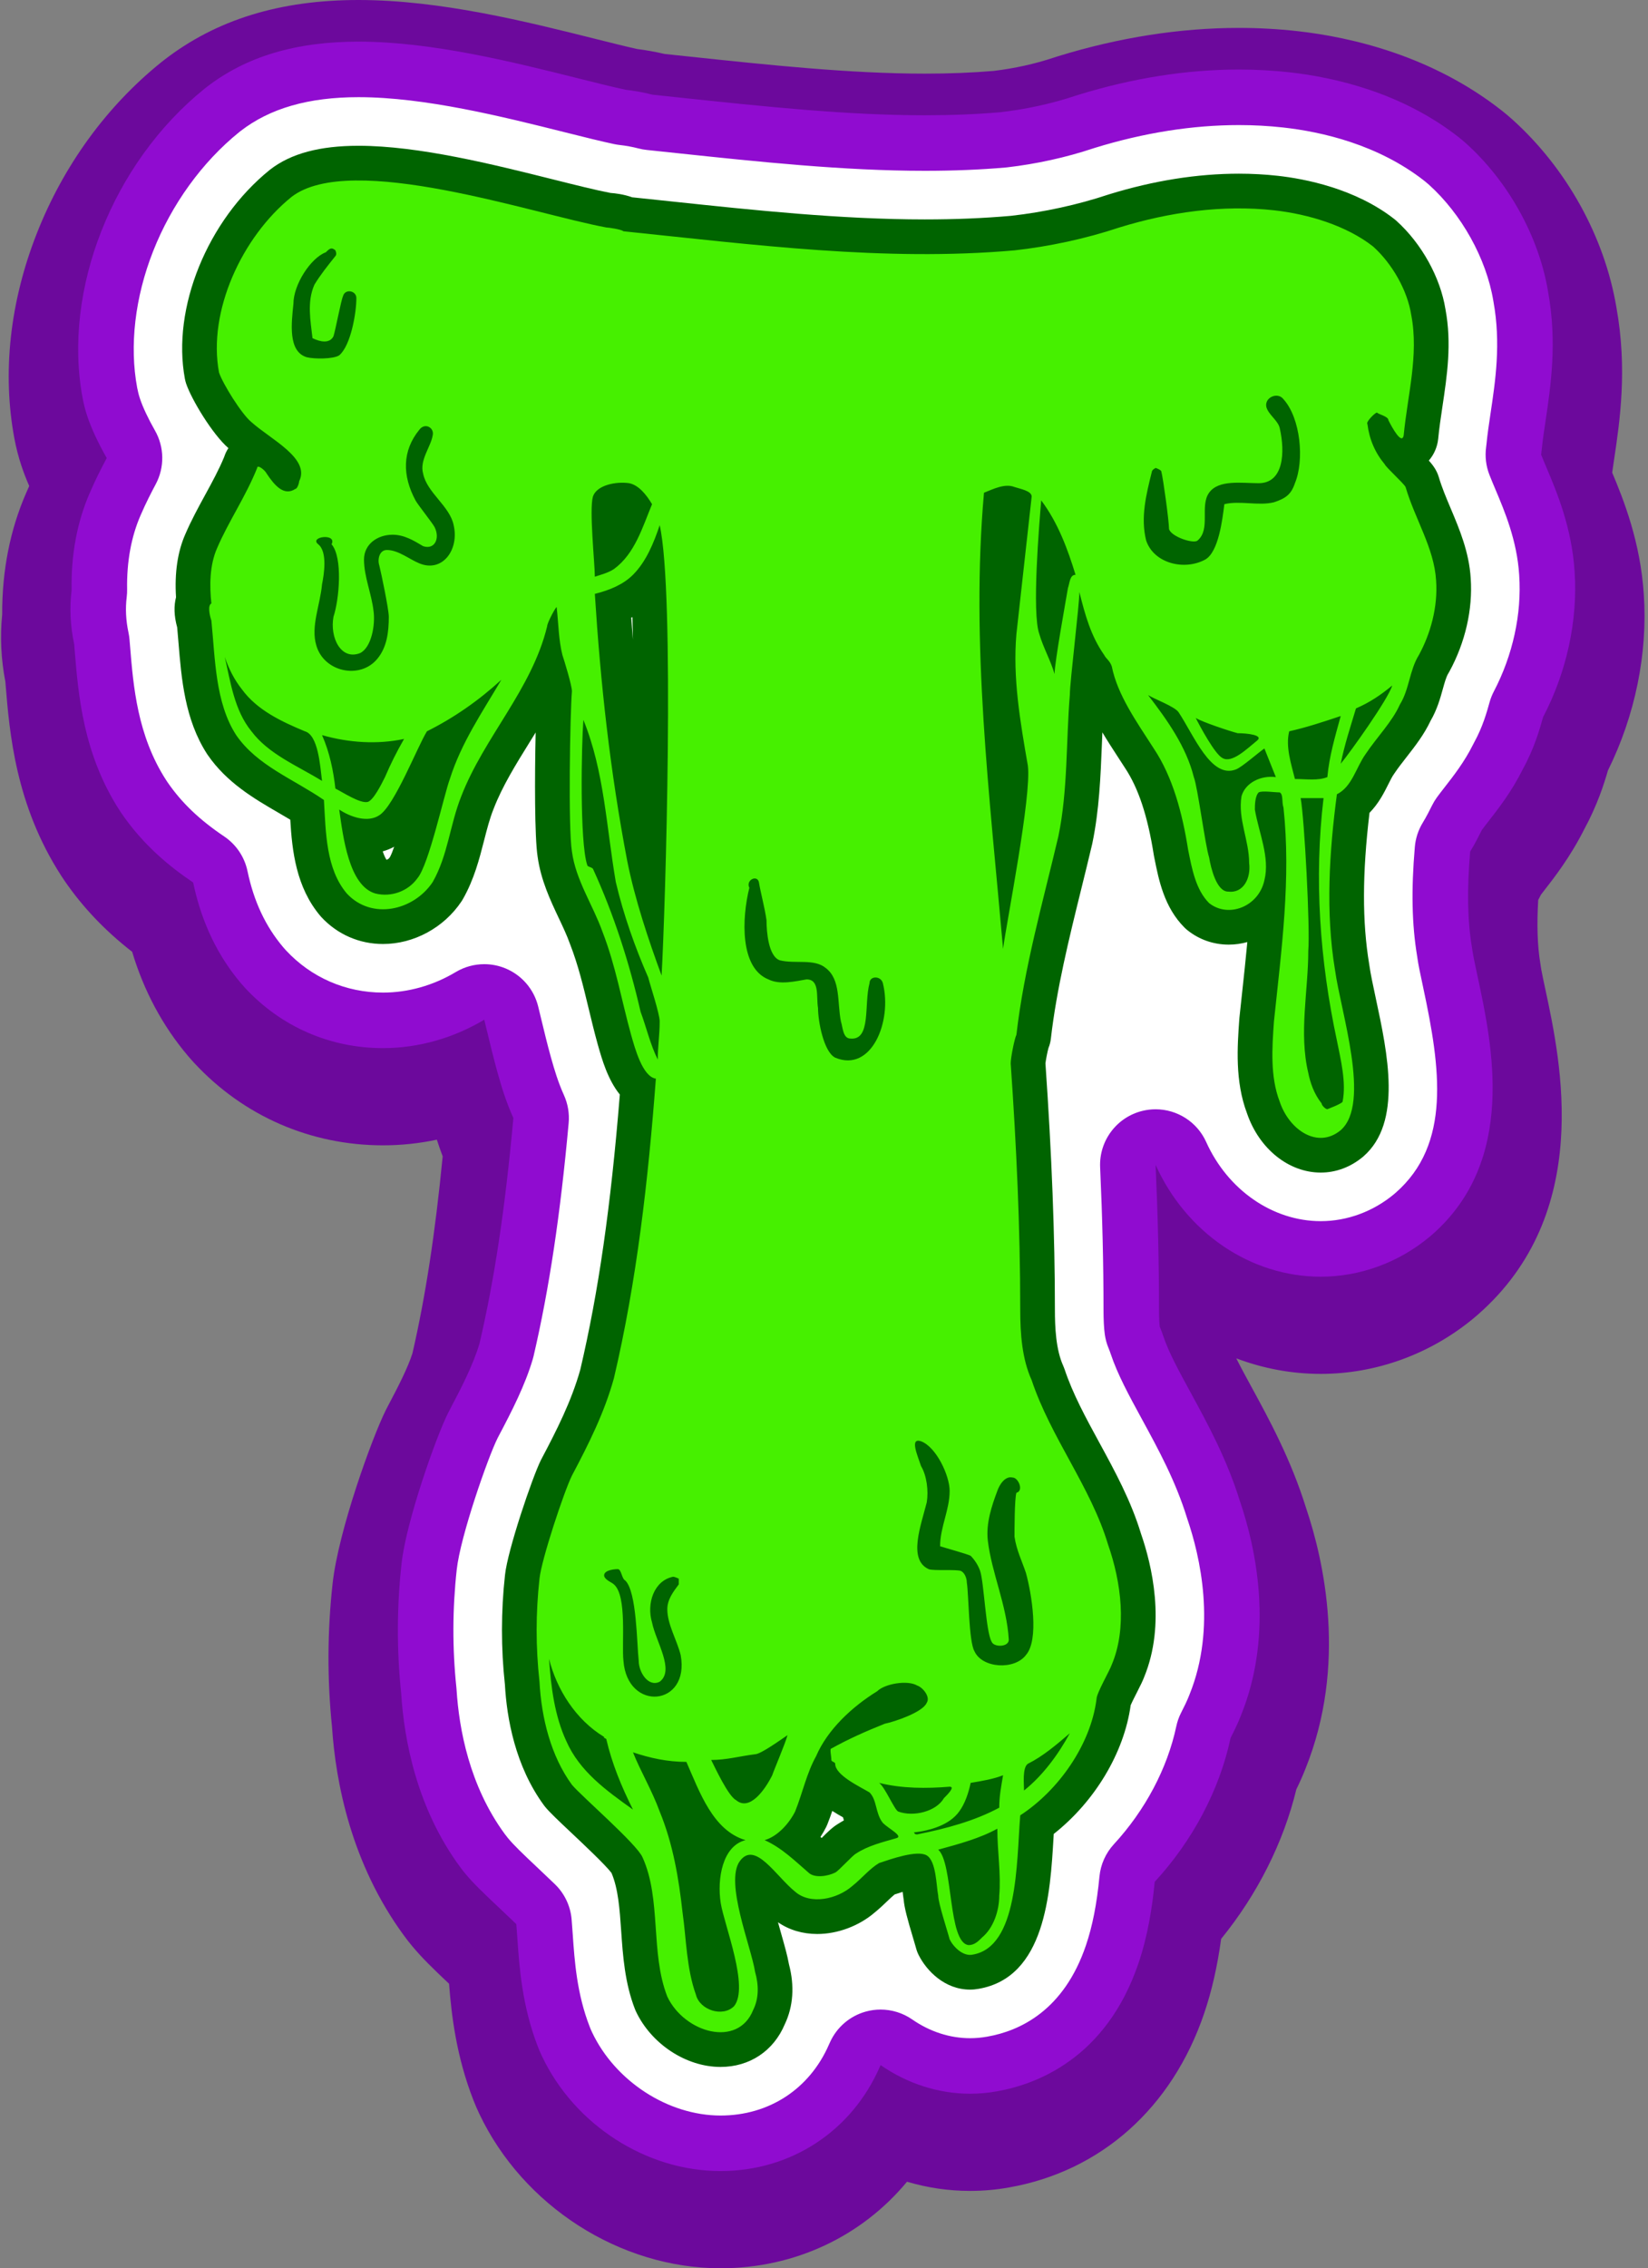
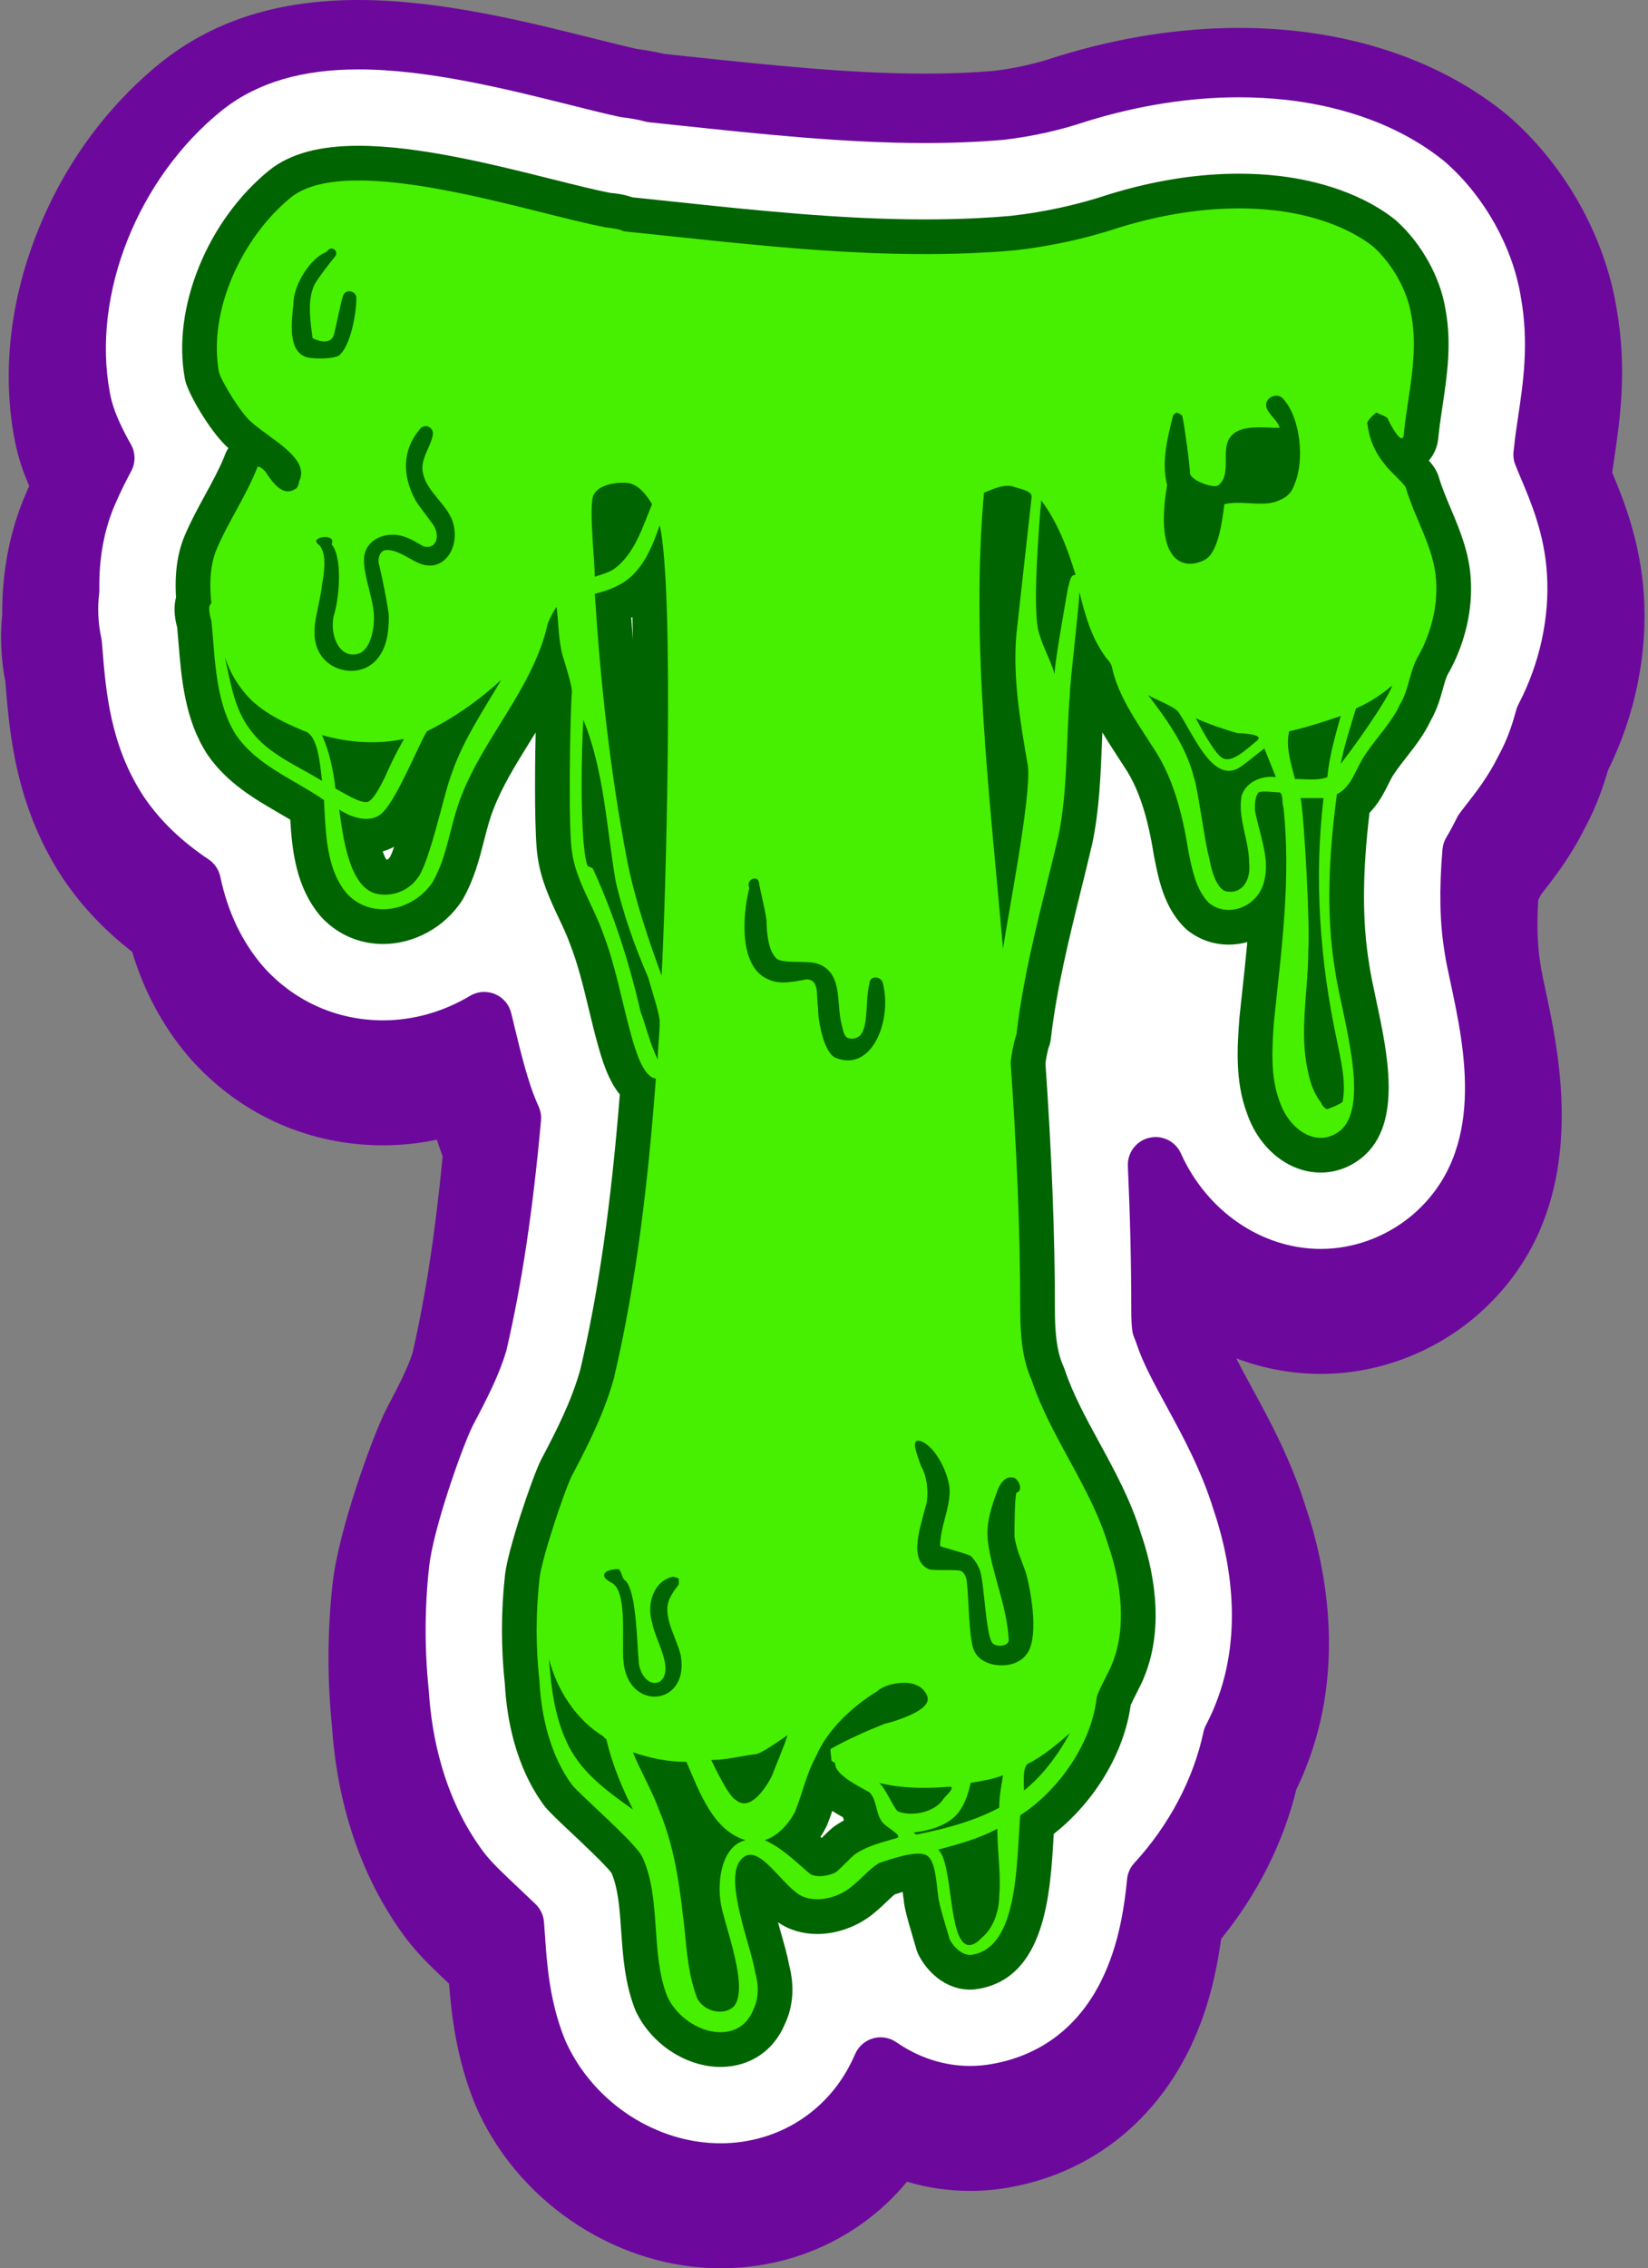
<svg xmlns="http://www.w3.org/2000/svg" height="653.5" preserveAspectRatio="xMidYMid meet" version="1.0" viewBox="-0.3 0.0 475.0 653.5" width="475.0" zoomAndPan="magnify">
  <rect x="-0.3" y="0.0" width="475.0" height="653.5" fill="#808080" stroke="none" />
  <g>
    <g id="change1_1">
      <path d="M207.375,653.489c-28.979,0-56.934-17.912-69.561-44.572c-0.59-1.246-1.147-2.537-1.654-3.833 c-4.992-12.758-6.351-24.729-7.029-33.563c-4.754-4.487-7.73-7.374-10.671-10.902c-0.812-0.975-1.599-1.981-2.34-2.996 c-15.175-20.691-19.66-44.039-20.727-60.123c-1.401-13.671-1.347-27.523,0.161-41.178c1.657-15.352,11.464-42.296,15.333-50.033 c0.171-0.345,0.419-0.827,0.675-1.31c2.816-5.32,5.682-10.882,7.021-15.109c3.758-16.325,6.547-34.47,8.709-56.718 c-0.648-1.714-1.202-3.329-1.677-4.805c-5.104,1.075-10.302,1.624-15.516,1.624c-20.877,0.001-40.196-8.419-54.397-23.711 c-0.667-0.72-1.266-1.397-1.85-2.088c-7.286-8.609-12.671-18.661-16.061-29.96c-7.818-6.083-14.224-12.814-19.458-20.428 c-0.396-0.579-0.697-1.032-0.991-1.489C4.145,231.898,2.439,211.012,1.311,197.19l-0.064-0.777 c-1.255-6.501-1.564-12.997-0.92-19.349c-0.051-12.644,2.277-24.441,6.927-35.082c0.288-0.667,0.577-1.32,0.867-1.96 c-0.866-1.991-1.609-3.914-2.216-5.735c-0.858-2.569-1.551-5.246-2.055-7.939c-3.547-18.921-1.308-39.38,6.479-59.152 c7.674-19.483,20.016-36.474,35.693-49.136c0.34-0.274,0.641-0.511,0.941-0.744C62.021,5.66,80.357,0,103.038,0 c23.564,0,48.374,6.216,68.309,11.21c4.386,1.099,8.909,2.232,11.995,2.911c2.671,0.337,5.316,0.814,7.894,1.423 c2.386,0.251,4.774,0.504,7.165,0.758c22.775,2.416,46.317,4.913,67.838,4.913c7.112,0,13.617-0.257,19.875-0.787 c5.914-0.701,11.877-2.019,17.265-3.814c0.41-0.137,0.837-0.274,1.263-0.406c17.631-5.424,35.165-8.168,52.154-8.168 c5.627,0,11.25,0.308,16.714,0.914c15.883,1.766,39.016,7.171,59.036,22.898c1.046,0.821,2.081,1.692,3.074,2.586 c15.639,14.078,26.558,33.798,29.975,54.124c3.22,17.853,0.968,32.896-0.677,43.89c-0.2,1.334-0.386,2.579-0.542,3.702 c3.236,7.693,8.152,19.936,9.121,35.171c1.146,16.956-2.515,34.841-10.332,50.615c-1.163,4.036-3.137,10.153-6.824,16.939 c-4.056,8.062-8.729,14.05-11.838,18.033c-0.215,0.276-0.436,0.557-0.644,0.824c-0.243,0.478-0.51,0.994-0.802,1.546 c-0.427,7.261-0.225,13.269,0.61,18.276c0.075,0.442,0.172,1.067,0.259,1.707c0.172,1.017,0.893,4.381,1.204,5.833 c4.491,20.95,13.829,64.512-19.487,93.664c-0.4,0.349-0.731,0.631-1.064,0.909c-12.505,10.421-28.195,16.149-44.204,16.149 c-8.412,0-16.632-1.563-24.343-4.479c1.232,2.47,2.817,5.378,4.454,8.381c5.034,9.237,11.289,20.716,15.636,34.653 c5.186,15.338,11.93,45.234-0.146,75.192c-0.854,2.19-1.747,4.13-2.626,5.925c-3.703,15.309-11.271,30.325-21.68,43.097 c-1.087,7.934-2.7,15-4.891,21.455c-9.242,27.232-29.76,45.518-56.292,50.17c-3.618,0.65-7.403,0.989-11.165,0.991 c-6.188,0-12.3-0.897-18.198-2.647C248.095,644.271,228.792,653.489,207.375,653.489z" fill="#6C099C" />
    </g>
    <g>
      <g id="change2_1">
        <path d="M207.374,617.484c-18.38,0-36.165-11.477-44.256-28.557c-0.313-0.659-0.608-1.344-0.881-2.042 c-4.177-10.676-4.908-21.284-5.441-29.03c-0.086-1.241-0.192-2.768-0.313-4.193c-0.164-1.933-1.025-3.74-2.422-5.086 c-1.221-1.176-2.764-2.644-4.71-4.478c-4.71-4.437-7.266-6.871-9.386-9.414c-0.431-0.517-0.848-1.051-1.24-1.587 c-11.329-15.446-14.636-33.423-15.416-45.785c-0.007-0.109-0.017-0.219-0.027-0.328c-1.236-11.817-1.202-23.793,0.102-35.596 c1.188-11.008,9.609-34.712,12.545-40.581c0.104-0.211,0.228-0.45,0.354-0.689c3.765-7.112,7.304-14.045,9.303-20.816 c0.044-0.15,0.084-0.301,0.119-0.454c4.404-18.944,7.559-39.924,9.928-66.025c0.124-1.376-0.109-2.76-0.678-4.019 c-2.015-4.457-3.17-8.519-4.013-11.484l-0.16-0.564c-1.081-3.887-1.988-7.656-2.79-10.981c-0.335-1.396-0.644-2.679-0.95-3.92 c-0.608-2.462-2.349-4.49-4.69-5.465c-0.987-0.412-2.033-0.615-3.076-0.615c-1.427,0-2.848,0.382-4.106,1.134 c-7.717,4.615-16.387,7.054-25.071,7.054c-13.005,0.001-25.037-5.243-33.88-14.765c-0.346-0.373-0.668-0.737-0.982-1.109 c-5.907-6.979-9.954-15.551-12.033-25.482c-0.428-2.043-1.637-3.838-3.369-5.002c-7.832-5.261-13.86-11.047-18.427-17.691 c-0.193-0.282-0.358-0.53-0.52-0.781c-9.408-14.539-10.661-29.892-11.669-42.228l-0.163-1.977 c-0.028-0.337-0.078-0.673-0.148-1.005c-0.937-4.388-1.148-8.715-0.63-12.86c0.047-0.375,0.066-0.753,0.061-1.131 c-0.159-9.123,1.385-17.459,4.59-24.779c1.614-3.744,3.304-7.001,4.597-9.425c1.293-2.425,1.252-5.344-0.11-7.731 c-2.206-3.864-3.962-7.617-4.944-10.566c-0.46-1.377-0.828-2.798-1.095-4.229c-5.305-28.292,7.954-61.748,32.241-81.364 c0.18-0.145,0.347-0.276,0.515-0.406c9.938-7.694,22.669-11.438,38.908-11.438c20.109,0,43.062,5.75,61.504,10.371 c5.277,1.322,10.261,2.57,13.848,3.326c0.251,0.053,0.504,0.094,0.759,0.122c2.265,0.254,4.492,0.663,6.618,1.215 c0.387,0.1,0.781,0.172,1.179,0.213c2.83,0.296,5.664,0.597,8.501,0.898c23.499,2.493,47.789,5.069,70.792,5.069 c8.035,0,15.42-0.299,22.575-0.916c0.076-0.006,0.153-0.014,0.23-0.023c7.893-0.911,15.91-2.673,23.187-5.098 c0.235-0.079,0.468-0.154,0.699-0.226c14.905-4.585,29.669-6.913,43.864-6.913c4.6,0,9.184,0.25,13.625,0.743 c12.262,1.363,29.994,5.434,44.827,17.087c0.558,0.438,1.109,0.902,1.64,1.379c10.888,9.801,18.78,24.028,21.111,38.055 c0.007,0.04,0.014,0.08,0.021,0.12c2.43,13.354,0.717,24.791-0.794,34.882c-0.461,3.088-0.859,5.754-1.092,8.193 c-0.044,0.458-0.099,0.919-0.162,1.378c-0.188,1.355-0.026,2.736,0.472,4.011c0.477,1.222,1.086,2.667,1.684,4.083 c2.835,6.714,6.72,15.913,7.428,27.17c0.861,12.632-2.05,26.033-8.195,37.775c-0.262,0.499-0.469,1.025-0.62,1.568 c-0.882,3.174-2.215,7.97-5.13,13.264c-0.055,0.099-0.106,0.199-0.157,0.3c-2.841,5.719-6.268,10.109-9.022,13.638l-0.09,0.116 c-0.734,0.942-1.53,1.967-2.019,2.643c-0.257,0.356-0.484,0.733-0.68,1.127l-0.122,0.245c-0.731,1.464-1.646,3.291-2.921,5.391 c-0.64,1.054-1.027,2.242-1.133,3.471c-0.989,11.553-0.799,21.197,0.581,29.483c0.051,0.299,0.104,0.643,0.149,0.988 c0.196,1.434,0.795,4.271,1.559,7.832c4.132,19.274,10.376,48.4-10.55,66.71c-0.205,0.179-0.396,0.341-0.587,0.501 c-7.447,6.206-16.771,9.629-26.243,9.629c-16.965,0-32.787-10.799-40.31-27.511c-1.313-2.92-4.203-4.718-7.292-4.718 c-0.615,0-1.237,0.071-1.857,0.219c-3.734,0.89-6.31,4.307-6.138,8.141c0.661,14.708,0.982,28.23,0.982,41.341 c0,2.594,0.1,4.628,0.295,6.047c0.094,0.681,0.275,1.348,0.539,1.982c0.305,0.732,0.584,1.478,0.829,2.218 c1.745,5.233,4.865,10.956,8.477,17.583c4.703,8.631,10.032,18.41,13.558,29.8c0.022,0.072,0.046,0.143,0.069,0.214 c3.949,11.593,9.257,34.291,0.442,56.056c-0.015,0.038-0.03,0.075-0.044,0.112c-0.777,2.004-1.669,3.796-2.67,5.764 c-0.317,0.623-0.551,1.284-0.696,1.967c-2.86,13.479-9.937,26.871-19.925,37.708c-1.183,1.283-1.913,2.917-2.08,4.654 c-0.828,8.585-2.191,15.465-4.291,21.651c-7.61,22.427-23.022,29.557-34.612,31.588c-2.111,0.379-4.234,0.57-6.346,0.571 c-7.453,0-14.796-2.359-21.237-6.823c-1.353-0.937-2.945-1.424-4.558-1.424c-0.721,0-1.446,0.098-2.155,0.296 c-2.294,0.642-4.183,2.273-5.151,4.449c0,0-0.225,0.494-0.246,0.543C239.167,607.813,224.384,617.484,207.374,617.484z" fill="#FFF" />
      </g>
      <g id="change3_1">
-         <path d="M103.038,27.995c19.123,0,41.544,5.617,59.56,10.131c5.353,1.341,10.409,2.607,14.141,3.394 c0.502,0.106,1.009,0.187,1.518,0.245c1.888,0.211,3.737,0.55,5.497,1.008c0.774,0.201,1.562,0.344,2.358,0.427 c2.827,0.296,5.658,0.596,8.5,0.897c23.697,2.514,48.201,5.113,71.627,5.113c8.267,0,15.875-0.309,23.26-0.945 c0.154-0.013,0.308-0.029,0.462-0.046c8.433-0.973,17.008-2.86,24.808-5.459c0.175-0.058,0.353-0.115,0.499-0.161 c14.158-4.356,28.13-6.565,41.528-6.565c4.305,0,8.592,0.234,12.74,0.694c11.229,1.248,27.418,4.938,40.772,15.429 c0.416,0.327,0.829,0.674,1.226,1.032c9.442,8.5,16.559,21.306,18.573,33.422c0.013,0.08,0.027,0.16,0.042,0.24 c2.192,12.046,0.584,22.788-0.835,32.267c-0.478,3.197-0.891,5.958-1.143,8.599c-0.034,0.355-0.076,0.709-0.123,1.05 c-0.378,2.711-0.053,5.475,0.943,8.025c0.531,1.359,1.154,2.836,1.765,4.282c2.613,6.189,6.192,14.664,6.815,24.563 c0.002,0.028,0.003,0.055,0.005,0.083c0.759,11.138-1.835,23.028-7.305,33.479c-0.523,0.999-0.938,2.05-1.24,3.136 c-0.782,2.815-1.964,7.069-4.429,11.546c-0.109,0.198-0.214,0.398-0.314,0.601c-2.479,4.99-5.631,9.029-8.168,12.279l-0.042,0.054 c-0.793,1.017-1.613,2.069-2.241,2.938c-0.514,0.712-0.969,1.465-1.36,2.252l-0.111,0.223c-0.668,1.336-1.5,3-2.605,4.82 c-1.28,2.108-2.056,4.483-2.266,6.94c-1.062,12.399-0.851,22.402,0.662,31.481c0.003,0.019,0.006,0.038,0.01,0.057 c0.032,0.191,0.069,0.435,0.106,0.714c0.213,1.558,0.682,3.843,1.661,8.412c4.948,23.081,8.059,44.963-7.972,58.99 c-0.169,0.147-0.32,0.276-0.452,0.387c-6.024,5.02-13.529,7.785-21.133,7.785c-13.823,0-26.782-8.948-33.015-22.795 c-2.628-5.84-8.406-9.435-14.585-9.435c-1.229,0-2.475,0.142-3.713,0.438c-7.468,1.779-12.62,8.613-12.275,16.282 c0.656,14.589,0.974,27.994,0.974,40.982c0,2.999,0.121,5.335,0.37,7.141c0.188,1.362,0.551,2.694,1.079,3.963 c0.229,0.55,0.438,1.11,0.628,1.681c1.965,5.896,5.243,11.91,9.04,18.876c4.744,8.705,9.649,17.706,12.938,28.334 c0.044,0.144,0.091,0.287,0.139,0.429c3.59,10.539,8.441,31.11,0.6,50.473c-0.031,0.075-0.061,0.151-0.09,0.227 c-0.639,1.651-1.406,3.189-2.341,5.027c-0.633,1.244-1.1,2.566-1.389,3.931c-2.567,12.094-8.953,24.151-17.982,33.948 c-2.365,2.565-3.826,5.834-4.161,9.306c-0.768,7.958-2.008,14.265-3.903,19.849c-6.352,18.716-18.96,24.621-28.419,26.28 c-0.023,0.004-0.046,0.008-0.068,0.012c-1.613,0.29-3.261,0.438-4.9,0.438c-5.813,0-11.58-1.867-16.677-5.398 c-2.705-1.875-5.89-2.849-9.114-2.849c-1.436,0-2.88,0.193-4.292,0.587c-4.583,1.276-8.36,4.525-10.306,8.866l-0.137,0.301 c-0.052,0.112-0.103,0.224-0.152,0.337c-5.58,12.797-17.262,20.437-31.248,20.437c-15.112,0-30.338-9.862-37.028-23.985 c-0.23-0.486-0.457-1.012-0.659-1.53c-3.73-9.532-4.385-19.031-4.91-26.665c-0.081-1.177-0.192-2.789-0.323-4.323 c-0.329-3.864-2.05-7.477-4.844-10.167c-1.332-1.282-2.938-2.81-4.773-4.538c-4.842-4.562-6.988-6.627-8.726-8.712 c-0.323-0.387-0.635-0.786-0.943-1.208c-10.175-13.874-13.161-30.251-13.875-41.547c-0.014-0.219-0.032-0.437-0.055-0.655 c-1.176-11.248-1.144-22.649,0.101-33.925c1.036-9.604,9.008-32.37,11.76-37.872c0.069-0.138,0.156-0.308,0.262-0.507 c3.955-7.473,7.688-14.8,9.897-22.279c0.089-0.3,0.169-0.603,0.24-0.908c4.49-19.312,7.699-40.638,10.102-67.114 c0.25-2.751-0.217-5.52-1.355-8.037c-1.771-3.918-2.832-7.65-3.609-10.381l-0.159-0.56c-1.043-3.757-1.934-7.46-2.723-10.734 c-0.322-1.339-0.635-2.636-0.944-3.891c-1.215-4.926-4.695-8.984-9.377-10.936c-1.977-0.824-4.07-1.232-6.156-1.232 c-2.854,0-5.697,0.764-8.212,2.268c-6.477,3.873-13.727,5.92-20.97,5.92c-10.754,0-20.703-4.336-28.003-12.197 c-0.268-0.29-0.505-0.556-0.753-0.85c-5.106-6.033-8.477-13.212-10.305-21.948c-0.855-4.086-3.274-7.676-6.739-10.004 c-7.077-4.754-12.255-9.705-16.278-15.557c-0.155-0.227-0.28-0.413-0.424-0.636c-8.303-12.833-9.467-27.073-10.401-38.52 c0,0-0.115-1.406-0.166-2.003c-0.056-0.67-0.155-1.335-0.295-1.993c-0.749-3.511-0.922-6.943-0.515-10.199 c0.094-0.75,0.134-1.507,0.121-2.263c-0.139-7.964,1.179-15.174,3.919-21.43c0.012-0.027,0.024-0.054,0.036-0.082 c1.482-3.437,3.072-6.501,4.291-8.787c2.587-4.85,2.504-10.688-0.221-15.462c-1.925-3.372-3.492-6.699-4.306-9.141 c-0.342-1.022-0.616-2.084-0.819-3.168c-2.268-12.096-0.638-26.067,4.589-39.339c5.318-13.502,14.132-25.692,24.8-34.308 c0.143-0.115,0.276-0.22,0.394-0.311C77.511,31.191,88.639,27.995,103.038,27.995 M103.038,11.995 c-18.08,0-32.408,4.289-43.814,13.119c-0.207,0.161-0.414,0.324-0.635,0.502C32.113,46.999,17.689,83.628,23.51,114.672 c0.335,1.793,0.798,3.581,1.369,5.29c1.147,3.443,3.108,7.661,5.585,12.002c-1.611,3.021-3.29,6.326-4.866,9.981 c-3.676,8.394-5.44,17.839-5.26,28.127c-0.631,5.048-0.382,10.241,0.744,15.521c0.049,0.586,0.162,1.963,0.162,1.963 c1.023,12.532,2.425,29.695,12.915,45.907c0.198,0.308,0.401,0.613,0.655,0.983c6.193,9.009,13.753,15.229,20.559,19.8 c1.878,8.971,5.68,19.468,13.753,29.007c0.392,0.463,0.793,0.917,1.23,1.389c10.373,11.17,24.486,17.321,39.738,17.321 c0.001,0,0.003,0,0.004,0c10.285,0,20.4-2.939,29.178-8.188c0.302,1.225,0.607,2.492,0.922,3.8 c0.821,3.41,1.751,7.274,2.875,11.317c0.019,0.068,0.175,0.617,0.175,0.617c0.87,3.061,2.16,7.598,4.418,12.592 c-2.355,25.957-5.42,46.302-9.752,64.937c-1.783,6.037-5.127,12.588-8.693,19.326c-0.164,0.309-0.322,0.617-0.446,0.866 c-3.314,6.627-12.021,31.039-13.342,43.281c-1.366,12.375-1.402,24.922-0.107,37.306c0.861,13.625,4.539,33.09,16.941,50.001 c0.493,0.675,1.017,1.345,1.554,1.989c2.416,2.897,5.105,5.461,10.046,10.115c1.92,1.809,3.441,3.257,4.646,4.417 c0.118,1.382,0.22,2.864,0.303,4.066c0.569,8.263,1.349,19.579,5.973,31.395c0.34,0.871,0.715,1.737,1.101,2.552 c9.387,19.818,30.077,33.133,51.486,33.133c20.296,0,37.826-11.492,45.915-30.042c0.075-0.161,0.148-0.324,0.221-0.486 c7.586,5.257,16.559,8.247,25.79,8.247c0,0,0.002,0,0.002,0c0.001,0,0.005,0,0.006,0c2.583-0.001,5.181-0.234,7.723-0.691 c11.304-1.982,31.481-9.418,40.807-36.897c2.705-7.972,3.972-16.143,4.678-23.454c10.922-11.851,18.688-26.482,21.868-41.469 c1.024-2.014,2.069-4.102,2.999-6.501c9.74-24.052,4.124-48.698-0.284-61.638c-3.761-12.154-9.29-22.298-14.175-31.263 c-3.431-6.295-6.393-11.731-7.908-16.276c-0.311-0.935-0.659-1.866-1.036-2.771c-0.092-0.666-0.22-2.107-0.22-4.955 c0-13.118-0.326-26.921-0.99-41.7c8.769,19.483,27.297,32.228,47.605,32.228c11.339,0,22.479-4.079,31.376-11.493 c0.232-0.194,0.463-0.392,0.722-0.617c24.465-21.408,17.354-54.582,13.104-74.407c-0.542-2.529-1.285-5.993-1.452-7.221 c-0.06-0.444-0.127-0.888-0.187-1.237c-1.273-7.639-1.443-16.5-0.502-27.487c1.445-2.38,2.486-4.461,3.24-5.969 c0.044-0.088,0.087-0.175,0.13-0.262c0.465-0.644,1.236-1.631,1.93-2.521c2.845-3.646,6.683-8.563,9.88-15.001 c3.341-6.066,4.883-11.572,5.83-14.981c6.831-13.051,10.053-27.899,9.092-41.987c-0.794-12.612-5.154-22.938-8.043-29.782 c-0.568-1.345-1.147-2.717-1.601-3.877c0.079-0.569,0.146-1.143,0.202-1.721c0.212-2.226,0.595-4.787,1.041-7.767 c1.525-10.188,3.419-22.844,0.753-37.498c-2.621-15.766-11.439-31.697-23.651-42.69c-0.659-0.593-1.346-1.171-2.049-1.724 c-16.316-12.818-35.589-17.27-48.887-18.748c-4.733-0.525-9.614-0.792-14.508-0.792c-14.993,0-30.54,2.444-46.232,7.272 c-0.288,0.089-0.577,0.182-0.861,0.277c-6.766,2.255-14.219,3.892-21.574,4.741c-6.921,0.596-14.086,0.886-21.888,0.886 c-22.583,0-46.662-2.555-69.948-5.025c-2.84-0.301-5.678-0.602-8.512-0.899c-2.856-0.742-5.516-1.173-7.739-1.422 c-3.422-0.721-8.346-1.954-13.553-3.258C147.617,17.878,124.134,11.995,103.038,11.995L103.038,11.995z" fill="#900CD0" />
-       </g>
+         </g>
    </g>
    <g id="change4_1">
      <path d="M207.375,595.484c-9.896,0-19.918-6.569-24.373-15.975c-0.099-0.209-0.19-0.421-0.275-0.637 c-2.949-7.537-3.499-15.502-3.983-22.53c-0.432-6.267-0.841-12.196-2.797-16.755c-1.644-2.208-8.27-8.451-11.51-11.502 c-3.961-3.732-6.266-5.92-7.571-7.485c-0.132-0.159-0.26-0.321-0.382-0.488c-8.307-11.326-10.712-25.111-11.254-34.785 c-1.143-10.477-1.134-21.097,0.026-31.572c0.747-7.16,7.871-28.151,10.348-33.103c0.034-0.069,0.069-0.137,0.105-0.205 c4.477-8.457,8.705-16.799,11.246-25.852c5.248-22.359,8.797-46.99,11.397-79.258c-3.481-4.299-5.155-10.184-6.249-14.031 l-0.127-0.445c-0.983-3.539-1.812-6.979-2.612-10.306c-1.552-6.449-3.019-12.54-5.34-18.509c-0.034-0.087-0.066-0.174-0.098-0.262 c-0.825-2.31-1.964-4.722-3.169-7.274c-2.428-5.141-5.176-10.963-6.104-17.723c-0.881-5.673-0.846-23.167-0.562-35.767 c-0.569,0.923-1.138,1.842-1.706,2.757c-4.057,6.539-7.888,12.716-10.403,19.215c-0.013,0.035-0.027,0.069-0.041,0.104 c-1.116,2.791-1.902,5.862-2.734,9.114c-1.34,5.237-2.858,11.174-6.117,16.876c-0.114,0.199-0.235,0.395-0.362,0.586 c-5.054,7.582-13.727,12.292-22.631,12.292c-6.819,0-13.126-2.747-17.759-7.736c-0.104-0.113-0.206-0.228-0.305-0.345 c-6.991-8.26-8.14-18.767-8.668-27.731c-1.106-0.664-2.246-1.326-3.415-2.005c-6.977-4.055-14.885-8.651-20.415-16.695 c-0.053-0.077-0.104-0.154-0.155-0.232c-6.426-9.931-7.388-21.711-8.236-32.105c-0.121-1.474-0.239-2.933-0.374-4.366 c-0.953-3.415-0.951-6.304-0.334-8.677c-0.446-7.022,0.449-13.119,2.671-18.158c1.714-3.99,3.752-7.722,5.724-11.332 c2.038-3.731,3.968-7.265,5.482-10.93c0.292-0.913,0.705-1.771,1.222-2.554c-4.601-3.97-10.683-14.08-12.195-18.617 c-0.144-0.431-0.258-0.872-0.342-1.319c-3.818-20.365,6.46-45.686,24.439-60.207c0.053-0.043,0.107-0.085,0.162-0.127 c5.938-4.597,14.259-6.832,25.438-6.832c17.395,0,38.888,5.385,56.157,9.711c6.537,1.637,12.223,3.062,16.449,3.875 c1.413,0.099,3.864,0.391,6.271,1.257c3.731,0.387,7.468,0.783,11.21,1.18c24.063,2.553,48.946,5.192,73.114,5.192 c8.825,0,16.964-0.338,24.879-1.033c9.527-1.067,19.23-3.187,28.07-6.133c0.073-0.024,0.147-0.048,0.222-0.071 c12.806-3.94,25.385-5.938,37.385-5.938c3.793,0,7.561,0.205,11.196,0.609c7.711,0.857,22.338,3.623,33.666,12.521 c0.176,0.138,0.347,0.282,0.513,0.432c7.28,6.554,12.694,16.318,14.161,25.526c1.841,9.853,0.466,19.039-0.863,27.923 c-0.487,3.257-0.948,6.333-1.236,9.365c-0.033,0.34-0.082,0.677-0.149,1.012c-0.407,2.033-1.306,3.827-2.553,5.259 c0.988,1.099,1.686,2.044,2.241,3.154c0.265,0.53,0.482,1.083,0.649,1.651c0.864,2.938,2.114,5.899,3.438,9.035 c2.479,5.87,5.287,12.521,5.745,20.077c0.625,8.925-1.559,18.469-6.15,26.884c-0.094,0.173-0.194,0.343-0.298,0.51 c-0.607,0.971-1.086,2.697-1.594,4.524c-0.738,2.655-1.645,5.921-3.528,9.148c-1.872,3.974-4.45,7.279-6.948,10.48 c-1.275,1.634-2.479,3.177-3.485,4.687c-0.06,0.089-0.121,0.178-0.183,0.265c-0.46,0.645-1.002,1.728-1.575,2.875 c-1.172,2.344-2.743,5.486-5.405,8.197c-2.094,17.502-2.117,31.44-0.09,43.603c0.017,0.098,0.031,0.195,0.044,0.293 c0.33,2.42,1.07,5.871,1.853,9.524c3.414,15.927,7.663,35.748-3.527,45.539c-0.061,0.053-0.122,0.105-0.183,0.156 c-3.557,2.964-7.762,4.531-12.159,4.531c-9.24,0-17.753-6.854-21.25-17.079c-3.493-9.254-2.783-19.191-2.211-27.188 c0.008-0.112,0.018-0.223,0.029-0.334c0.243-2.302,0.491-4.597,0.74-6.886c0.547-5.047,1.086-10.016,1.541-14.925 c-1.719,0.481-3.519,0.738-5.359,0.738c-4.393,0-8.514-1.439-11.917-4.162c-0.288-0.23-0.563-0.477-0.824-0.737 c-5.864-5.865-7.422-13.682-8.674-19.963l-0.108-0.542c-0.027-0.133-0.051-0.267-0.072-0.401 c-1.785-11.302-4.435-19.295-8.34-25.153c-0.031-0.046-0.062-0.093-0.092-0.14c-0.563-0.876-1.133-1.751-1.704-2.628 c-1.584-2.433-3.186-4.893-4.69-7.419c-0.045,1.068-0.088,2.149-0.132,3.244c-0.379,9.418-0.77,19.157-2.765,28.728 c-0.017,0.083-0.036,0.167-0.055,0.25c-1.007,4.28-2.085,8.645-3.127,12.866c-3.509,14.211-7.138,28.907-8.768,43.161 c-0.104,0.916-0.335,1.811-0.684,2.661c-0.278,0.963-0.744,3.327-0.878,4.433c1.834,26.468,2.726,49.682,2.726,70.948 c0,5.084,0.273,11.521,2.402,16.206c0.145,0.318,0.273,0.644,0.383,0.976c2.368,7.103,6.093,13.939,10.037,21.176 c4.481,8.222,9.113,16.723,11.982,26.182c3.108,8.962,7.242,26.007,0.915,41.344c-0.415,1.116-1.012,2.305-2.017,4.282 c-0.529,1.041-1.454,2.857-1.862,3.816c-1.902,13.755-10.381,27.789-22.175,37.085c-0.021,0.355-0.042,0.715-0.063,1.078 c-0.938,16.028-2.353,40.23-21.572,43.542c-0.821,0.152-1.66,0.229-2.498,0.229c-7.249,0.001-12.514-5.385-14.82-9.998 c-0.326-0.652-0.58-1.338-0.757-2.046c-0.103-0.412-0.484-1.681-0.791-2.701c-1.694-5.638-2.544-8.776-2.754-11.199 c-0.115-0.712-0.202-1.45-0.288-2.214c-0.7,0.212-1.47,0.458-2.311,0.736c-0.641,0.516-1.429,1.269-2.197,2.003 c-1.044,0.998-2.222,2.124-3.591,3.232c-4.503,3.861-10.658,6.162-16.511,6.162c-4.244,0-8.118-1.161-11.325-3.377 c0.351,1.289,0.679,2.444,0.933,3.334c0.955,3.361,1.79,6.301,2.231,8.791c1.646,6.199,1.232,12.14-1.2,17.245 C222.662,590.89,215.762,595.484,207.375,595.484z M236.524,529.522c1.753-1.753,3.108-3.09,4.707-4.052 c0.557-0.36,1.125-0.696,1.7-1.011c-0.087-0.308-0.166-0.602-0.239-0.879c-0.976-0.548-2.034-1.161-3.105-1.852 c-0.429,1.26-0.892,2.55-1.424,3.88c-0.103,0.257-0.216,0.51-0.34,0.758c-0.462,0.925-1.013,1.885-1.647,2.85 C236.292,529.319,236.408,529.421,236.524,529.522z M110.015,245.28c0.332,0.985,0.692,1.824,1.081,2.42 c0.327-0.087,0.618-0.263,0.778-0.487c0.077-0.107,0.155-0.212,0.235-0.316c0.342-0.619,0.754-1.658,1.2-2.943 C112.271,244.513,111.167,244.956,110.015,245.28z M181.637,177.956c0.155,2.135,0.318,4.249,0.487,6.337 c-0.04-2.241-0.089-4.412-0.147-6.503C181.864,177.846,181.751,177.902,181.637,177.956z" fill="#006400" />
    </g>
    <g id="change5_1">
-       <path d="M192.039,575.228c-4.948-12.646-1.649-28.042-7.147-40.138c-1.649-3.849-17.595-17.595-20.344-20.894 c-6.049-8.248-8.798-19.244-9.348-29.691c-1.1-9.897-1.1-19.794,0-29.691c0.55-5.498,7.147-25.292,9.348-29.69 c4.948-9.348,9.347-18.146,12.096-28.042c6.599-28.042,9.897-57.183,12.097-86.324c-3.849-0.55-6.048-8.797-7.148-12.646 c-2.749-9.896-4.398-19.794-8.247-29.69c-2.749-7.698-7.697-14.846-8.797-23.094c-1.101-6.598-0.551-39.588,0-46.186 c0-1.649-2.2-8.798-2.75-10.447c-1.1-4.398-1.1-8.797-1.649-13.746c0-0.55-2.749,4.399-2.749,5.499 c-4.398,18.145-18.145,31.89-24.742,48.935c-3.299,8.248-3.85,17.045-8.248,24.743c-5.498,8.247-17.595,10.996-24.742,3.299 c-6.049-7.147-6.049-17.595-6.599-26.942c-8.797-6.048-19.244-9.896-25.292-18.694c-6.048-9.347-6.048-21.993-7.147-32.989 c-0.55-1.65-1.1-4.399,0-4.949c-0.55-4.948-0.55-10.996,1.649-15.945c3.299-7.697,8.247-14.845,11.546-23.093 c0-1.1,2.199,0.55,2.749,1.649c2.2,3.299,4.949,6.599,8.248,4.398c0.55,0,1.1-1.649,1.1-2.199 c3.299-6.598-8.247-12.096-13.746-17.045c-2.749-2.199-8.247-10.996-9.347-14.296c-3.299-17.595,6.598-39.038,20.894-50.584 c17.045-13.196,69.829,4.948,90.723,8.797c0.55,0,4.398,0.55,4.948,1.1c37.389,3.849,75.328,8.798,112.717,5.498 c9.896-1.1,20.344-3.299,30.24-6.598c14.296-4.398,29.691-6.598,44.537-4.948c9.897,1.1,20.894,4.398,28.592,10.446 c5.498,4.949,9.896,12.646,10.996,19.795c2.199,11.546-1.1,23.093-2.199,34.639c-0.55,2.75-3.299-2.199-4.398-4.398 c0-1.1-2.749-1.649-3.299-2.199c-0.55,0-3.3,2.749-2.749,3.299c0.55,4.399,2.199,8.248,4.948,11.547 c0.55,1.1,5.498,5.498,6.048,6.598c2.749,9.348,8.248,17.595,8.798,26.942c0.55,7.697-1.649,15.396-4.949,21.443 c-2.749,4.398-2.749,9.897-5.498,14.296c-2.199,4.948-6.598,9.347-9.897,14.296c-2.749,3.849-3.849,9.347-8.247,11.546 c-2.199,16.495-3.299,34.09-0.55,50.585c1.649,12.097,10.447,38.488,1.649,46.187c-6.598,5.498-14.846,0-17.595-8.248 c-2.749-7.147-2.199-15.395-1.649-23.093c2.199-20.894,4.948-41.237,2.749-61.581c-0.55-1.65,0-3.85-1.1-4.399 c-1.649,0-4.948-0.55-6.048,0c-1.1,1.1-1.1,3.85-1.1,4.949c1.1,6.598,4.398,13.745,2.749,20.344 c-1.649,7.697-10.447,10.996-15.945,6.598c-3.849-3.849-4.948-9.896-6.048-15.396c-1.649-10.446-4.399-20.894-9.897-29.141 c-4.948-7.698-10.447-15.396-12.097-23.644c-0.55-1.649-1.649-2.199-2.199-3.299c-3.849-5.498-5.498-11.547-7.147-18.145 c0,3.849-2.749,25.843-2.749,29.691c-1.1,13.196-0.55,27.491-3.3,40.688c-4.398,18.694-9.896,37.938-12.096,57.183 c-0.55,1.1-1.649,6.599-1.649,8.248c1.649,23.643,2.749,47.285,2.749,70.929c0,7.147,0.55,14.296,3.299,20.344 c5.498,16.495,17.045,30.791,21.993,47.286c3.849,10.996,5.499,24.192,1.1,34.64c-0.55,1.649-4.398,8.247-4.398,9.896 c-1.649,13.196-10.997,26.393-21.993,33.54c-1.1,13.746-0.55,37.938-13.746,40.138c-2.749,0.55-5.498-2.199-6.598-4.398 c-0.55-2.199-3.299-10.446-3.299-12.646c-0.551-2.749-0.551-9.896-3.3-11.546s-10.446,1.1-13.745,2.199 c-2.75,1.649-4.949,4.398-7.698,6.598c-4.398,3.849-12.097,5.499-16.495,1.649c-5.498-4.398-11.547-14.845-15.945-8.797 s3.299,24.742,4.398,31.891c1.101,3.849,1.101,7.697-0.55,10.996C212.383,590.074,196.987,585.676,192.039,575.228z M92.519,224.983c-0.55-4.398-1.1-13.196-4.948-14.296c-6.598-2.749-13.746-6.048-18.145-12.096 c-2.199-2.75-3.849-6.049-4.948-9.348c1.649,7.148,2.749,15.396,7.697,21.443C77.124,217.286,85.371,220.585,92.519,224.983z M97.468,102.37c3.299-2.749,4.948-12.097,4.948-16.495c0-2.199-3.299-2.749-3.849-0.55c-0.55,1.1-2.199,9.897-2.749,11.547 c-1.1,2.199-3.85,1.649-6.049,0.55c-0.55-4.948-1.649-10.447,0.55-15.396c1.649-2.749,3.85-5.498,6.049-8.247 c0.55-0.55,0-1.65,0-1.65s-0.55-0.55-1.1-0.55s-1.1,0.55-1.65,1.101c-4.398,1.649-9.347,9.347-9.347,14.845 c-0.55,5.499-1.649,13.746,3.849,15.396C90.319,103.47,95.818,103.47,97.468,102.37z M108.464,189.794 c2.749-3.299,3.299-7.697,3.299-12.097c0-2.199-2.199-12.646-2.749-14.845c-0.55-1.649,0-4.399,2.199-4.399 c3.3,0,6.599,2.75,9.348,3.85c6.598,2.749,11.547-3.85,9.897-10.997c-1.1-5.498-7.698-9.348-8.798-14.846 c-1.1-3.849,2.199-7.697,2.749-10.997c0.55-2.199-2.199-3.849-3.849-1.649c-4.948,6.049-4.948,13.196-1.1,20.345 c0.55,1.1,4.948,6.598,5.498,7.697c1.649,3.299,0,6.598-3.299,5.498c-2.749-1.649-5.498-3.299-8.797-3.299 c-4.399,0-8.248,2.749-8.248,7.148c0,4.948,2.199,9.896,2.749,14.845c0.55,3.85-0.55,10.447-3.849,12.097 c-5.498,2.199-8.797-4.398-7.697-10.447c1.649-4.948,2.749-17.045-0.55-20.894c1.649-3.299-6.599-2.199-3.85,0 c2.75,2.199,1.649,8.798,1.1,11.547c-0.55,6.048-3.299,12.097-1.649,17.595C93.068,193.642,103.516,195.842,108.464,189.794z M105.715,231.031c1.649-0.55,3.849-4.948,4.948-7.147c1.65-3.849,3.3-7.147,5.499-10.997c-7.698,1.65-15.945,1.101-23.644-1.1 c2.2,4.949,3.3,10.447,3.85,15.396C98.567,228.282,103.516,231.582,105.715,231.031z M120.011,253.025 c3.299-3.849,7.697-24.193,9.348-28.592c3.299-10.446,9.347-19.244,14.845-28.592c-6.598,6.049-13.745,10.997-21.443,14.846 c-2.749,4.399-9.347,21.444-13.746,24.193c-3.299,2.199-8.247,0.55-11.546-1.649c1.1,7.697,2.749,21.993,10.446,24.192 C112.313,258.523,117.262,256.874,120.011,253.025z M182.142,521.345c-3.299-6.598-6.048-13.196-7.697-20.344 c0,0-1.1-0.55-0.55-0.55c-8.247-4.948-13.746-13.746-15.945-22.543c0.55,8.247,1.649,16.494,4.948,23.643 C166.747,510.348,174.444,515.846,182.142,521.345z M189.29,305.26c0-3.85,0.55-7.148,0.55-10.997 c0-2.199-2.749-10.446-3.299-12.646c-3.849-8.797-7.148-18.145-9.348-27.491c-2.749-15.945-3.299-31.891-9.347-46.736 c-0.55,7.148-1.1,35.189,1.1,41.788c0,0.55,1.1,0.55,1.649,1.1c6.048,13.195,10.446,26.941,13.746,41.237 C185.991,295.912,187.091,300.86,189.29,305.26z M171.146,166.151c1.649-0.55,3.849-1.1,5.498-2.199 c6.049-4.399,8.248-12.097,10.997-18.694c-1.649-2.75-3.849-5.499-6.599-6.049c-3.849-0.55-9.347,0.55-10.446,3.85 C169.496,146.907,171.146,162.303,171.146,166.151z M190.39,281.066c1.1-19.244,3.849-110.517-0.55-129.761 c-1.649,4.948-3.849,10.447-7.698,14.296c-2.749,2.749-6.598,4.398-10.996,5.498c1.649,25.843,4.398,51.135,9.347,76.977 C182.692,259.073,186.541,270.62,190.39,281.066z M195.888,476.807c-1.1-4.398-3.849-8.797-3.849-13.195 c0-2.749,1.649-4.949,3.299-7.148v-1.649c0,0-1.1-0.55-1.649-0.55c-5.498,1.1-7.697,7.698-6.048,13.196 c1.1,5.498,6.598,13.746,2.199,17.045c-3.299,1.649-6.048-2.749-6.048-6.048c-0.55-4.949-0.55-19.795-3.85-23.094 c-1.1-0.55-1.1-3.299-2.199-3.299c-1.649,0-4.398,0.55-3.849,2.199c0.55,1.1,2.199,1.649,2.749,2.199 c3.849,3.3,2.199,17.045,2.749,21.994C180.492,493.303,198.637,491.653,195.888,476.807z M211.283,577.977 c4.398-5.498-2.749-23.093-3.849-29.69c-1.1-7.148,0.55-16.495,7.147-18.145c-9.347-2.75-13.195-13.746-17.045-22.544 c-5.498,0-10.446-1.1-15.396-2.749c2.2,5.498,5.499,10.997,7.698,17.045c3.849,9.348,5.498,19.244,6.598,29.142 c1.1,7.697,1.1,15.945,3.85,23.643C201.387,579.077,207.984,581.276,211.283,577.977z M222.28,511.447 c0.55-1.649,3.849-9.347,4.398-11.546c-1.649,1.1-7.697,5.498-9.348,5.498c-4.398,0.55-8.247,1.649-12.646,1.649 c1.1,2.199,4.948,10.447,7.147,11.547C215.682,521.894,220.081,515.846,222.28,511.447z M254.171,283.265 c-0.55-2.199-3.85-2.199-3.85,0c-1.649,6.049,0.55,16.495-5.498,15.945c-2.199,0-2.199-3.299-2.749-4.948 c-1.1-5.498,0-12.097-4.398-15.396c-3.3-2.749-8.798-1.1-13.196-2.199c-3.299-1.1-3.849-8.247-3.849-11.547 c-0.55-3.849-1.649-7.697-2.199-10.996c-0.55-2.199-3.85-0.55-2.75,1.649c-2.199,8.797-2.749,23.093,5.499,26.392 c3.299,1.65,7.697,0.55,10.996,0c3.85,0,2.75,4.949,3.3,8.248c0,3.849,1.649,12.646,4.948,14.296 C250.871,309.108,256.92,294.263,254.171,283.265z M240.425,539.489c1.1-0.55,4.948-4.948,6.048-5.498 c3.299-2.199,7.698-3.299,11.547-4.399c2.199-0.55-2.199-2.749-3.849-4.398c-2.2-2.749-1.65-6.598-3.85-8.797 c-2.749-1.649-9.896-4.949-9.896-8.248c0-0.55-1.1-0.55-1.1-1.1c0-1.1-0.55-3.299,0-3.299c4.948-2.749,9.896-4.948,15.396-7.147 c2.749-0.55,10.996-3.3,12.096-6.049c1.1-1.649-1.1-4.398-2.749-4.948c-2.749-1.649-9.347-0.55-11.547,1.649 c-7.147,4.398-14.295,10.997-17.594,18.694c-2.75,4.948-3.85,10.447-6.049,15.945c-1.649,3.299-4.948,7.147-8.797,8.248 c4.948,2.199,8.797,6.048,12.646,9.347C234.376,541.138,238.226,540.589,240.425,539.489z M271.766,518.046 c1.1-1.1,3.299-3.299,1.649-3.299c-6.599,0.55-13.746,0.55-20.344-1.1c1.649,1.1,4.398,7.697,5.498,8.247 C262.968,523.544,269.565,521.894,271.766,518.046z M264.067,528.492c8.248-1.649,16.495-3.849,23.643-7.697 c0-3.299,0.551-6.048,1.101-9.348c-2.75,1.1-6.049,1.65-9.348,2.2c-0.55,2.749-1.649,6.048-3.299,8.247 c-2.749,3.849-8.248,5.498-13.196,6.048C263.518,527.942,262.968,528.492,264.067,528.492z M295.408,476.807 c3.849-4.398,1.649-17.595,0-23.643c-1.1-3.299-2.749-6.598-3.299-10.446c0-1.65,0-10.997,0.55-12.646 c2.199-0.55,0.55-4.398-1.1-4.398c-2.199-0.55-3.85,2.199-4.399,3.849c-1.649,4.398-3.299,9.347-2.749,14.296 c1.1,9.347,5.499,18.694,6.049,28.591c0,2.199-4.399,2.199-4.949,0.55c-1.649-2.749-2.199-17.045-3.299-20.344 c-0.55-1.649-1.649-3.299-2.749-4.398c-1.1-0.55-7.147-2.199-8.797-2.749c0-5.499,2.749-10.447,2.749-15.945 c0-4.398-3.85-12.646-8.248-14.296c-3.299-1.1-1.1,3.849,0,7.147c1.649,2.75,2.199,7.148,1.649,10.447 c-1.649,6.598-5.498,16.495,0.55,19.244c1.1,0.55,8.248,0,9.348,0.55s1.649,2.199,1.649,3.299c0.55,3.299,0.55,17.045,2.199,19.794 C282.762,480.657,292.109,481.207,295.408,476.807z M278.913,560.383c1.649,0,2.749-1.1,3.849-2.199 c3.299-2.749,4.948-7.697,4.948-12.097c0.551-6.048-0.55-12.646-0.55-19.244c-4.948,2.749-10.996,4.399-17.044,6.049 C274.515,536.74,272.865,559.833,278.913,560.383z M288.811,273.369c1.1-8.248,8.247-43.987,7.147-52.784 c-2.199-12.646-4.398-25.293-3.299-37.938c0.55-4.949,3.849-34.64,4.398-39.588c0-1.65-3.299-2.2-4.948-2.75 c-2.749-1.1-6.049,0.55-8.798,1.649C279.463,185.395,284.961,229.382,288.811,273.369z M294.858,515.846 c5.498-4.399,9.896-10.447,13.196-16.495c-3.85,3.299-7.698,6.598-12.097,8.797C294.309,509.248,294.858,514.197,294.858,515.846z M303.655,194.192c0-3.299,3.3-21.443,3.85-24.742c0.55-1.649,0.55-3.849,2.199-3.849c-2.199-7.148-4.949-14.846-9.897-21.443 c-0.55,6.598-2.749,32.439-0.55,38.488C300.356,186.495,302.556,190.344,303.655,194.192z M347.093,161.203 c3.849-2.2,4.948-11.547,5.498-15.945c4.398-1.1,9.897,0.55,14.296-0.55c3.299-1.1,4.948-2.2,6.048-5.499 c2.75-6.598,1.649-18.694-3.299-24.192c-1.649-2.199-5.498-0.55-4.948,2.199c0.55,2.199,3.299,3.849,3.849,6.048 c1.649,7.148,1.1,15.945-6.048,15.945c-4.949,0-11.547-1.1-14.296,2.749c-2.749,3.85,0.55,10.447-3.299,13.746 c-1.1,1.1-7.698-1.1-8.248-3.299c0-2.199-1.649-14.296-2.199-16.495c0-0.55-1.649-1.1-1.649-1.1s-1.1,0.55-1.1,1.1 c-1.649,6.598-3.299,13.196-1.649,19.794C332.247,162.303,341.045,164.502,347.093,161.203z M353.69,256.874 c4.398,0.55,6.599-3.849,6.049-8.247c0-6.599-3.3-12.646-2.2-19.245c1.101-3.849,5.499-6.048,9.897-5.498 c-1.1-2.749-2.199-5.498-3.299-8.247c-1.649,1.1-6.599,5.498-8.248,6.048c-7.147,2.749-12.096-9.897-16.495-16.495 c-1.1-1.649-7.147-3.849-8.797-4.948c5.498,7.147,10.997,14.846,13.196,23.643c1.1,2.749,3.299,19.794,4.398,23.093 C348.742,250.276,350.392,256.874,353.69,256.874z M361.939,213.437c2.199-1.65-2.749-2.2-5.499-2.2 c-2.199-0.55-10.446-3.299-12.096-4.398c1.1,2.199,5.498,10.447,7.697,11.547C354.79,220.035,359.189,215.637,361.939,213.437z M382.282,223.884c0.55-6.048,2.199-11.547,3.849-17.595c-4.948,1.649-9.896,3.299-14.846,4.398 c-1.1,4.399,0.55,9.348,1.649,13.746C376.234,224.433,379.533,224.983,382.282,223.884z M382.282,319.556c0,0,4.398-1.65,4.398-2.2 c1.1-5.498-0.55-12.096-1.649-17.595c-4.948-23.093-6.598-46.735-3.849-69.829c-2.199,0-4.398,0-6.599,0 c1.101,6.049,2.75,37.39,2.2,43.987c0,11.547-2.75,23.643,0,35.189c0.55,2.749,1.649,6.048,3.849,8.797 C380.633,318.455,381.732,319.556,382.282,319.556z M386.131,220.035c2.749-3.299,13.746-18.694,14.846-22.543 c-3.299,2.749-6.598,4.948-10.447,6.598C388.88,209.588,387.23,214.537,386.131,220.035z" fill="#46F000" />
+       <path d="M192.039,575.228c-4.948-12.646-1.649-28.042-7.147-40.138c-1.649-3.849-17.595-17.595-20.344-20.894 c-6.049-8.248-8.798-19.244-9.348-29.691c-1.1-9.897-1.1-19.794,0-29.691c0.55-5.498,7.147-25.292,9.348-29.69 c4.948-9.348,9.347-18.146,12.096-28.042c6.599-28.042,9.897-57.183,12.097-86.324c-3.849-0.55-6.048-8.797-7.148-12.646 c-2.749-9.896-4.398-19.794-8.247-29.69c-2.749-7.698-7.697-14.846-8.797-23.094c-1.101-6.598-0.551-39.588,0-46.186 c0-1.649-2.2-8.798-2.75-10.447c-1.1-4.398-1.1-8.797-1.649-13.746c0-0.55-2.749,4.399-2.749,5.499 c-4.398,18.145-18.145,31.89-24.742,48.935c-3.299,8.248-3.85,17.045-8.248,24.743c-5.498,8.247-17.595,10.996-24.742,3.299 c-6.049-7.147-6.049-17.595-6.599-26.942c-8.797-6.048-19.244-9.896-25.292-18.694c-6.048-9.347-6.048-21.993-7.147-32.989 c-0.55-1.65-1.1-4.399,0-4.949c-0.55-4.948-0.55-10.996,1.649-15.945c3.299-7.697,8.247-14.845,11.546-23.093 c0-1.1,2.199,0.55,2.749,1.649c2.2,3.299,4.949,6.599,8.248,4.398c0.55,0,1.1-1.649,1.1-2.199 c3.299-6.598-8.247-12.096-13.746-17.045c-2.749-2.199-8.247-10.996-9.347-14.296c-3.299-17.595,6.598-39.038,20.894-50.584 c17.045-13.196,69.829,4.948,90.723,8.797c0.55,0,4.398,0.55,4.948,1.1c37.389,3.849,75.328,8.798,112.717,5.498 c9.896-1.1,20.344-3.299,30.24-6.598c14.296-4.398,29.691-6.598,44.537-4.948c9.897,1.1,20.894,4.398,28.592,10.446 c5.498,4.949,9.896,12.646,10.996,19.795c2.199,11.546-1.1,23.093-2.199,34.639c-0.55,2.75-3.299-2.199-4.398-4.398 c0-1.1-2.749-1.649-3.299-2.199c-0.55,0-3.3,2.749-2.749,3.299c0.55,4.399,2.199,8.248,4.948,11.547 c0.55,1.1,5.498,5.498,6.048,6.598c2.749,9.348,8.248,17.595,8.798,26.942c0.55,7.697-1.649,15.396-4.949,21.443 c-2.749,4.398-2.749,9.897-5.498,14.296c-2.199,4.948-6.598,9.347-9.897,14.296c-2.749,3.849-3.849,9.347-8.247,11.546 c-2.199,16.495-3.299,34.09-0.55,50.585c1.649,12.097,10.447,38.488,1.649,46.187c-6.598,5.498-14.846,0-17.595-8.248 c-2.749-7.147-2.199-15.395-1.649-23.093c2.199-20.894,4.948-41.237,2.749-61.581c-0.55-1.65,0-3.85-1.1-4.399 c-1.649,0-4.948-0.55-6.048,0c-1.1,1.1-1.1,3.85-1.1,4.949c1.1,6.598,4.398,13.745,2.749,20.344 c-1.649,7.697-10.447,10.996-15.945,6.598c-3.849-3.849-4.948-9.896-6.048-15.396c-1.649-10.446-4.399-20.894-9.897-29.141 c-4.948-7.698-10.447-15.396-12.097-23.644c-0.55-1.649-1.649-2.199-2.199-3.299c-3.849-5.498-5.498-11.547-7.147-18.145 c0,3.849-2.749,25.843-2.749,29.691c-1.1,13.196-0.55,27.491-3.3,40.688c-4.398,18.694-9.896,37.938-12.096,57.183 c-0.55,1.1-1.649,6.599-1.649,8.248c1.649,23.643,2.749,47.285,2.749,70.929c0,7.147,0.55,14.296,3.299,20.344 c5.498,16.495,17.045,30.791,21.993,47.286c3.849,10.996,5.499,24.192,1.1,34.64c-0.55,1.649-4.398,8.247-4.398,9.896 c-1.649,13.196-10.997,26.393-21.993,33.54c-1.1,13.746-0.55,37.938-13.746,40.138c-2.749,0.55-5.498-2.199-6.598-4.398 c-0.55-2.199-3.299-10.446-3.299-12.646c-0.551-2.749-0.551-9.896-3.3-11.546s-10.446,1.1-13.745,2.199 c-2.75,1.649-4.949,4.398-7.698,6.598c-4.398,3.849-12.097,5.499-16.495,1.649c-5.498-4.398-11.547-14.845-15.945-8.797 s3.299,24.742,4.398,31.891c1.101,3.849,1.101,7.697-0.55,10.996C212.383,590.074,196.987,585.676,192.039,575.228z M92.519,224.983c-0.55-4.398-1.1-13.196-4.948-14.296c-6.598-2.749-13.746-6.048-18.145-12.096 c-2.199-2.75-3.849-6.049-4.948-9.348c1.649,7.148,2.749,15.396,7.697,21.443C77.124,217.286,85.371,220.585,92.519,224.983z M97.468,102.37c3.299-2.749,4.948-12.097,4.948-16.495c0-2.199-3.299-2.749-3.849-0.55c-0.55,1.1-2.199,9.897-2.749,11.547 c-1.1,2.199-3.85,1.649-6.049,0.55c-0.55-4.948-1.649-10.447,0.55-15.396c1.649-2.749,3.85-5.498,6.049-8.247 c0.55-0.55,0-1.65,0-1.65s-0.55-0.55-1.1-0.55s-1.1,0.55-1.65,1.101c-4.398,1.649-9.347,9.347-9.347,14.845 c-0.55,5.499-1.649,13.746,3.849,15.396C90.319,103.47,95.818,103.47,97.468,102.37z M108.464,189.794 c2.749-3.299,3.299-7.697,3.299-12.097c0-2.199-2.199-12.646-2.749-14.845c-0.55-1.649,0-4.399,2.199-4.399 c3.3,0,6.599,2.75,9.348,3.85c6.598,2.749,11.547-3.85,9.897-10.997c-1.1-5.498-7.698-9.348-8.798-14.846 c-1.1-3.849,2.199-7.697,2.749-10.997c0.55-2.199-2.199-3.849-3.849-1.649c-4.948,6.049-4.948,13.196-1.1,20.345 c0.55,1.1,4.948,6.598,5.498,7.697c1.649,3.299,0,6.598-3.299,5.498c-2.749-1.649-5.498-3.299-8.797-3.299 c-4.399,0-8.248,2.749-8.248,7.148c0,4.948,2.199,9.896,2.749,14.845c0.55,3.85-0.55,10.447-3.849,12.097 c-5.498,2.199-8.797-4.398-7.697-10.447c1.649-4.948,2.749-17.045-0.55-20.894c1.649-3.299-6.599-2.199-3.85,0 c2.75,2.199,1.649,8.798,1.1,11.547c-0.55,6.048-3.299,12.097-1.649,17.595C93.068,193.642,103.516,195.842,108.464,189.794z M105.715,231.031c1.649-0.55,3.849-4.948,4.948-7.147c1.65-3.849,3.3-7.147,5.499-10.997c-7.698,1.65-15.945,1.101-23.644-1.1 c2.2,4.949,3.3,10.447,3.85,15.396C98.567,228.282,103.516,231.582,105.715,231.031z M120.011,253.025 c3.299-3.849,7.697-24.193,9.348-28.592c3.299-10.446,9.347-19.244,14.845-28.592c-6.598,6.049-13.745,10.997-21.443,14.846 c-2.749,4.399-9.347,21.444-13.746,24.193c-3.299,2.199-8.247,0.55-11.546-1.649c1.1,7.697,2.749,21.993,10.446,24.192 C112.313,258.523,117.262,256.874,120.011,253.025z M182.142,521.345c-3.299-6.598-6.048-13.196-7.697-20.344 c0,0-1.1-0.55-0.55-0.55c-8.247-4.948-13.746-13.746-15.945-22.543c0.55,8.247,1.649,16.494,4.948,23.643 C166.747,510.348,174.444,515.846,182.142,521.345z M189.29,305.26c0-3.85,0.55-7.148,0.55-10.997 c0-2.199-2.749-10.446-3.299-12.646c-3.849-8.797-7.148-18.145-9.348-27.491c-2.749-15.945-3.299-31.891-9.347-46.736 c-0.55,7.148-1.1,35.189,1.1,41.788c0,0.55,1.1,0.55,1.649,1.1c6.048,13.195,10.446,26.941,13.746,41.237 C185.991,295.912,187.091,300.86,189.29,305.26z M171.146,166.151c1.649-0.55,3.849-1.1,5.498-2.199 c6.049-4.399,8.248-12.097,10.997-18.694c-1.649-2.75-3.849-5.499-6.599-6.049c-3.849-0.55-9.347,0.55-10.446,3.85 C169.496,146.907,171.146,162.303,171.146,166.151z M190.39,281.066c1.1-19.244,3.849-110.517-0.55-129.761 c-1.649,4.948-3.849,10.447-7.698,14.296c-2.749,2.749-6.598,4.398-10.996,5.498c1.649,25.843,4.398,51.135,9.347,76.977 C182.692,259.073,186.541,270.62,190.39,281.066z M195.888,476.807c-1.1-4.398-3.849-8.797-3.849-13.195 c0-2.749,1.649-4.949,3.299-7.148v-1.649c0,0-1.1-0.55-1.649-0.55c-5.498,1.1-7.697,7.698-6.048,13.196 c1.1,5.498,6.598,13.746,2.199,17.045c-3.299,1.649-6.048-2.749-6.048-6.048c-0.55-4.949-0.55-19.795-3.85-23.094 c-1.1-0.55-1.1-3.299-2.199-3.299c-1.649,0-4.398,0.55-3.849,2.199c0.55,1.1,2.199,1.649,2.749,2.199 c3.849,3.3,2.199,17.045,2.749,21.994C180.492,493.303,198.637,491.653,195.888,476.807z M211.283,577.977 c4.398-5.498-2.749-23.093-3.849-29.69c-1.1-7.148,0.55-16.495,7.147-18.145c-9.347-2.75-13.195-13.746-17.045-22.544 c-5.498,0-10.446-1.1-15.396-2.749c2.2,5.498,5.499,10.997,7.698,17.045c3.849,9.348,5.498,19.244,6.598,29.142 c1.1,7.697,1.1,15.945,3.85,23.643C201.387,579.077,207.984,581.276,211.283,577.977z M222.28,511.447 c0.55-1.649,3.849-9.347,4.398-11.546c-1.649,1.1-7.697,5.498-9.348,5.498c-4.398,0.55-8.247,1.649-12.646,1.649 c1.1,2.199,4.948,10.447,7.147,11.547C215.682,521.894,220.081,515.846,222.28,511.447z M254.171,283.265 c-0.55-2.199-3.85-2.199-3.85,0c-1.649,6.049,0.55,16.495-5.498,15.945c-2.199,0-2.199-3.299-2.749-4.948 c-1.1-5.498,0-12.097-4.398-15.396c-3.3-2.749-8.798-1.1-13.196-2.199c-3.299-1.1-3.849-8.247-3.849-11.547 c-0.55-3.849-1.649-7.697-2.199-10.996c-0.55-2.199-3.85-0.55-2.75,1.649c-2.199,8.797-2.749,23.093,5.499,26.392 c3.299,1.65,7.697,0.55,10.996,0c3.85,0,2.75,4.949,3.3,8.248c0,3.849,1.649,12.646,4.948,14.296 C250.871,309.108,256.92,294.263,254.171,283.265z M240.425,539.489c1.1-0.55,4.948-4.948,6.048-5.498 c3.299-2.199,7.698-3.299,11.547-4.399c2.199-0.55-2.199-2.749-3.849-4.398c-2.2-2.749-1.65-6.598-3.85-8.797 c-2.749-1.649-9.896-4.949-9.896-8.248c0-0.55-1.1-0.55-1.1-1.1c0-1.1-0.55-3.299,0-3.299c4.948-2.749,9.896-4.948,15.396-7.147 c2.749-0.55,10.996-3.3,12.096-6.049c1.1-1.649-1.1-4.398-2.749-4.948c-2.749-1.649-9.347-0.55-11.547,1.649 c-7.147,4.398-14.295,10.997-17.594,18.694c-2.75,4.948-3.85,10.447-6.049,15.945c-1.649,3.299-4.948,7.147-8.797,8.248 c4.948,2.199,8.797,6.048,12.646,9.347C234.376,541.138,238.226,540.589,240.425,539.489z M271.766,518.046 c1.1-1.1,3.299-3.299,1.649-3.299c-6.599,0.55-13.746,0.55-20.344-1.1c1.649,1.1,4.398,7.697,5.498,8.247 C262.968,523.544,269.565,521.894,271.766,518.046z M264.067,528.492c8.248-1.649,16.495-3.849,23.643-7.697 c0-3.299,0.551-6.048,1.101-9.348c-2.75,1.1-6.049,1.65-9.348,2.2c-0.55,2.749-1.649,6.048-3.299,8.247 c-2.749,3.849-8.248,5.498-13.196,6.048C263.518,527.942,262.968,528.492,264.067,528.492z M295.408,476.807 c3.849-4.398,1.649-17.595,0-23.643c-1.1-3.299-2.749-6.598-3.299-10.446c0-1.65,0-10.997,0.55-12.646 c2.199-0.55,0.55-4.398-1.1-4.398c-2.199-0.55-3.85,2.199-4.399,3.849c-1.649,4.398-3.299,9.347-2.749,14.296 c1.1,9.347,5.499,18.694,6.049,28.591c0,2.199-4.399,2.199-4.949,0.55c-1.649-2.749-2.199-17.045-3.299-20.344 c-0.55-1.649-1.649-3.299-2.749-4.398c-1.1-0.55-7.147-2.199-8.797-2.749c0-5.499,2.749-10.447,2.749-15.945 c0-4.398-3.85-12.646-8.248-14.296c-3.299-1.1-1.1,3.849,0,7.147c1.649,2.75,2.199,7.148,1.649,10.447 c-1.649,6.598-5.498,16.495,0.55,19.244c1.1,0.55,8.248,0,9.348,0.55s1.649,2.199,1.649,3.299c0.55,3.299,0.55,17.045,2.199,19.794 C282.762,480.657,292.109,481.207,295.408,476.807z M278.913,560.383c1.649,0,2.749-1.1,3.849-2.199 c3.299-2.749,4.948-7.697,4.948-12.097c0.551-6.048-0.55-12.646-0.55-19.244c-4.948,2.749-10.996,4.399-17.044,6.049 C274.515,536.74,272.865,559.833,278.913,560.383z M288.811,273.369c1.1-8.248,8.247-43.987,7.147-52.784 c-2.199-12.646-4.398-25.293-3.299-37.938c0.55-4.949,3.849-34.64,4.398-39.588c0-1.65-3.299-2.2-4.948-2.75 c-2.749-1.1-6.049,0.55-8.798,1.649C279.463,185.395,284.961,229.382,288.811,273.369z M294.858,515.846 c5.498-4.399,9.896-10.447,13.196-16.495c-3.85,3.299-7.698,6.598-12.097,8.797C294.309,509.248,294.858,514.197,294.858,515.846z M303.655,194.192c0-3.299,3.3-21.443,3.85-24.742c0.55-1.649,0.55-3.849,2.199-3.849c-2.199-7.148-4.949-14.846-9.897-21.443 c-0.55,6.598-2.749,32.439-0.55,38.488C300.356,186.495,302.556,190.344,303.655,194.192z M347.093,161.203 c3.849-2.2,4.948-11.547,5.498-15.945c4.398-1.1,9.897,0.55,14.296-0.55c3.299-1.1,4.948-2.2,6.048-5.499 c2.75-6.598,1.649-18.694-3.299-24.192c-1.649-2.199-5.498-0.55-4.948,2.199c0.55,2.199,3.299,3.849,3.849,6.048 c-4.949,0-11.547-1.1-14.296,2.749c-2.749,3.85,0.55,10.447-3.299,13.746 c-1.1,1.1-7.698-1.1-8.248-3.299c0-2.199-1.649-14.296-2.199-16.495c0-0.55-1.649-1.1-1.649-1.1s-1.1,0.55-1.1,1.1 c-1.649,6.598-3.299,13.196-1.649,19.794C332.247,162.303,341.045,164.502,347.093,161.203z M353.69,256.874 c4.398,0.55,6.599-3.849,6.049-8.247c0-6.599-3.3-12.646-2.2-19.245c1.101-3.849,5.499-6.048,9.897-5.498 c-1.1-2.749-2.199-5.498-3.299-8.247c-1.649,1.1-6.599,5.498-8.248,6.048c-7.147,2.749-12.096-9.897-16.495-16.495 c-1.1-1.649-7.147-3.849-8.797-4.948c5.498,7.147,10.997,14.846,13.196,23.643c1.1,2.749,3.299,19.794,4.398,23.093 C348.742,250.276,350.392,256.874,353.69,256.874z M361.939,213.437c2.199-1.65-2.749-2.2-5.499-2.2 c-2.199-0.55-10.446-3.299-12.096-4.398c1.1,2.199,5.498,10.447,7.697,11.547C354.79,220.035,359.189,215.637,361.939,213.437z M382.282,223.884c0.55-6.048,2.199-11.547,3.849-17.595c-4.948,1.649-9.896,3.299-14.846,4.398 c-1.1,4.399,0.55,9.348,1.649,13.746C376.234,224.433,379.533,224.983,382.282,223.884z M382.282,319.556c0,0,4.398-1.65,4.398-2.2 c1.1-5.498-0.55-12.096-1.649-17.595c-4.948-23.093-6.598-46.735-3.849-69.829c-2.199,0-4.398,0-6.599,0 c1.101,6.049,2.75,37.39,2.2,43.987c0,11.547-2.75,23.643,0,35.189c0.55,2.749,1.649,6.048,3.849,8.797 C380.633,318.455,381.732,319.556,382.282,319.556z M386.131,220.035c2.749-3.299,13.746-18.694,14.846-22.543 c-3.299,2.749-6.598,4.948-10.447,6.598C388.88,209.588,387.23,214.537,386.131,220.035z" fill="#46F000" />
    </g>
  </g>
</svg>